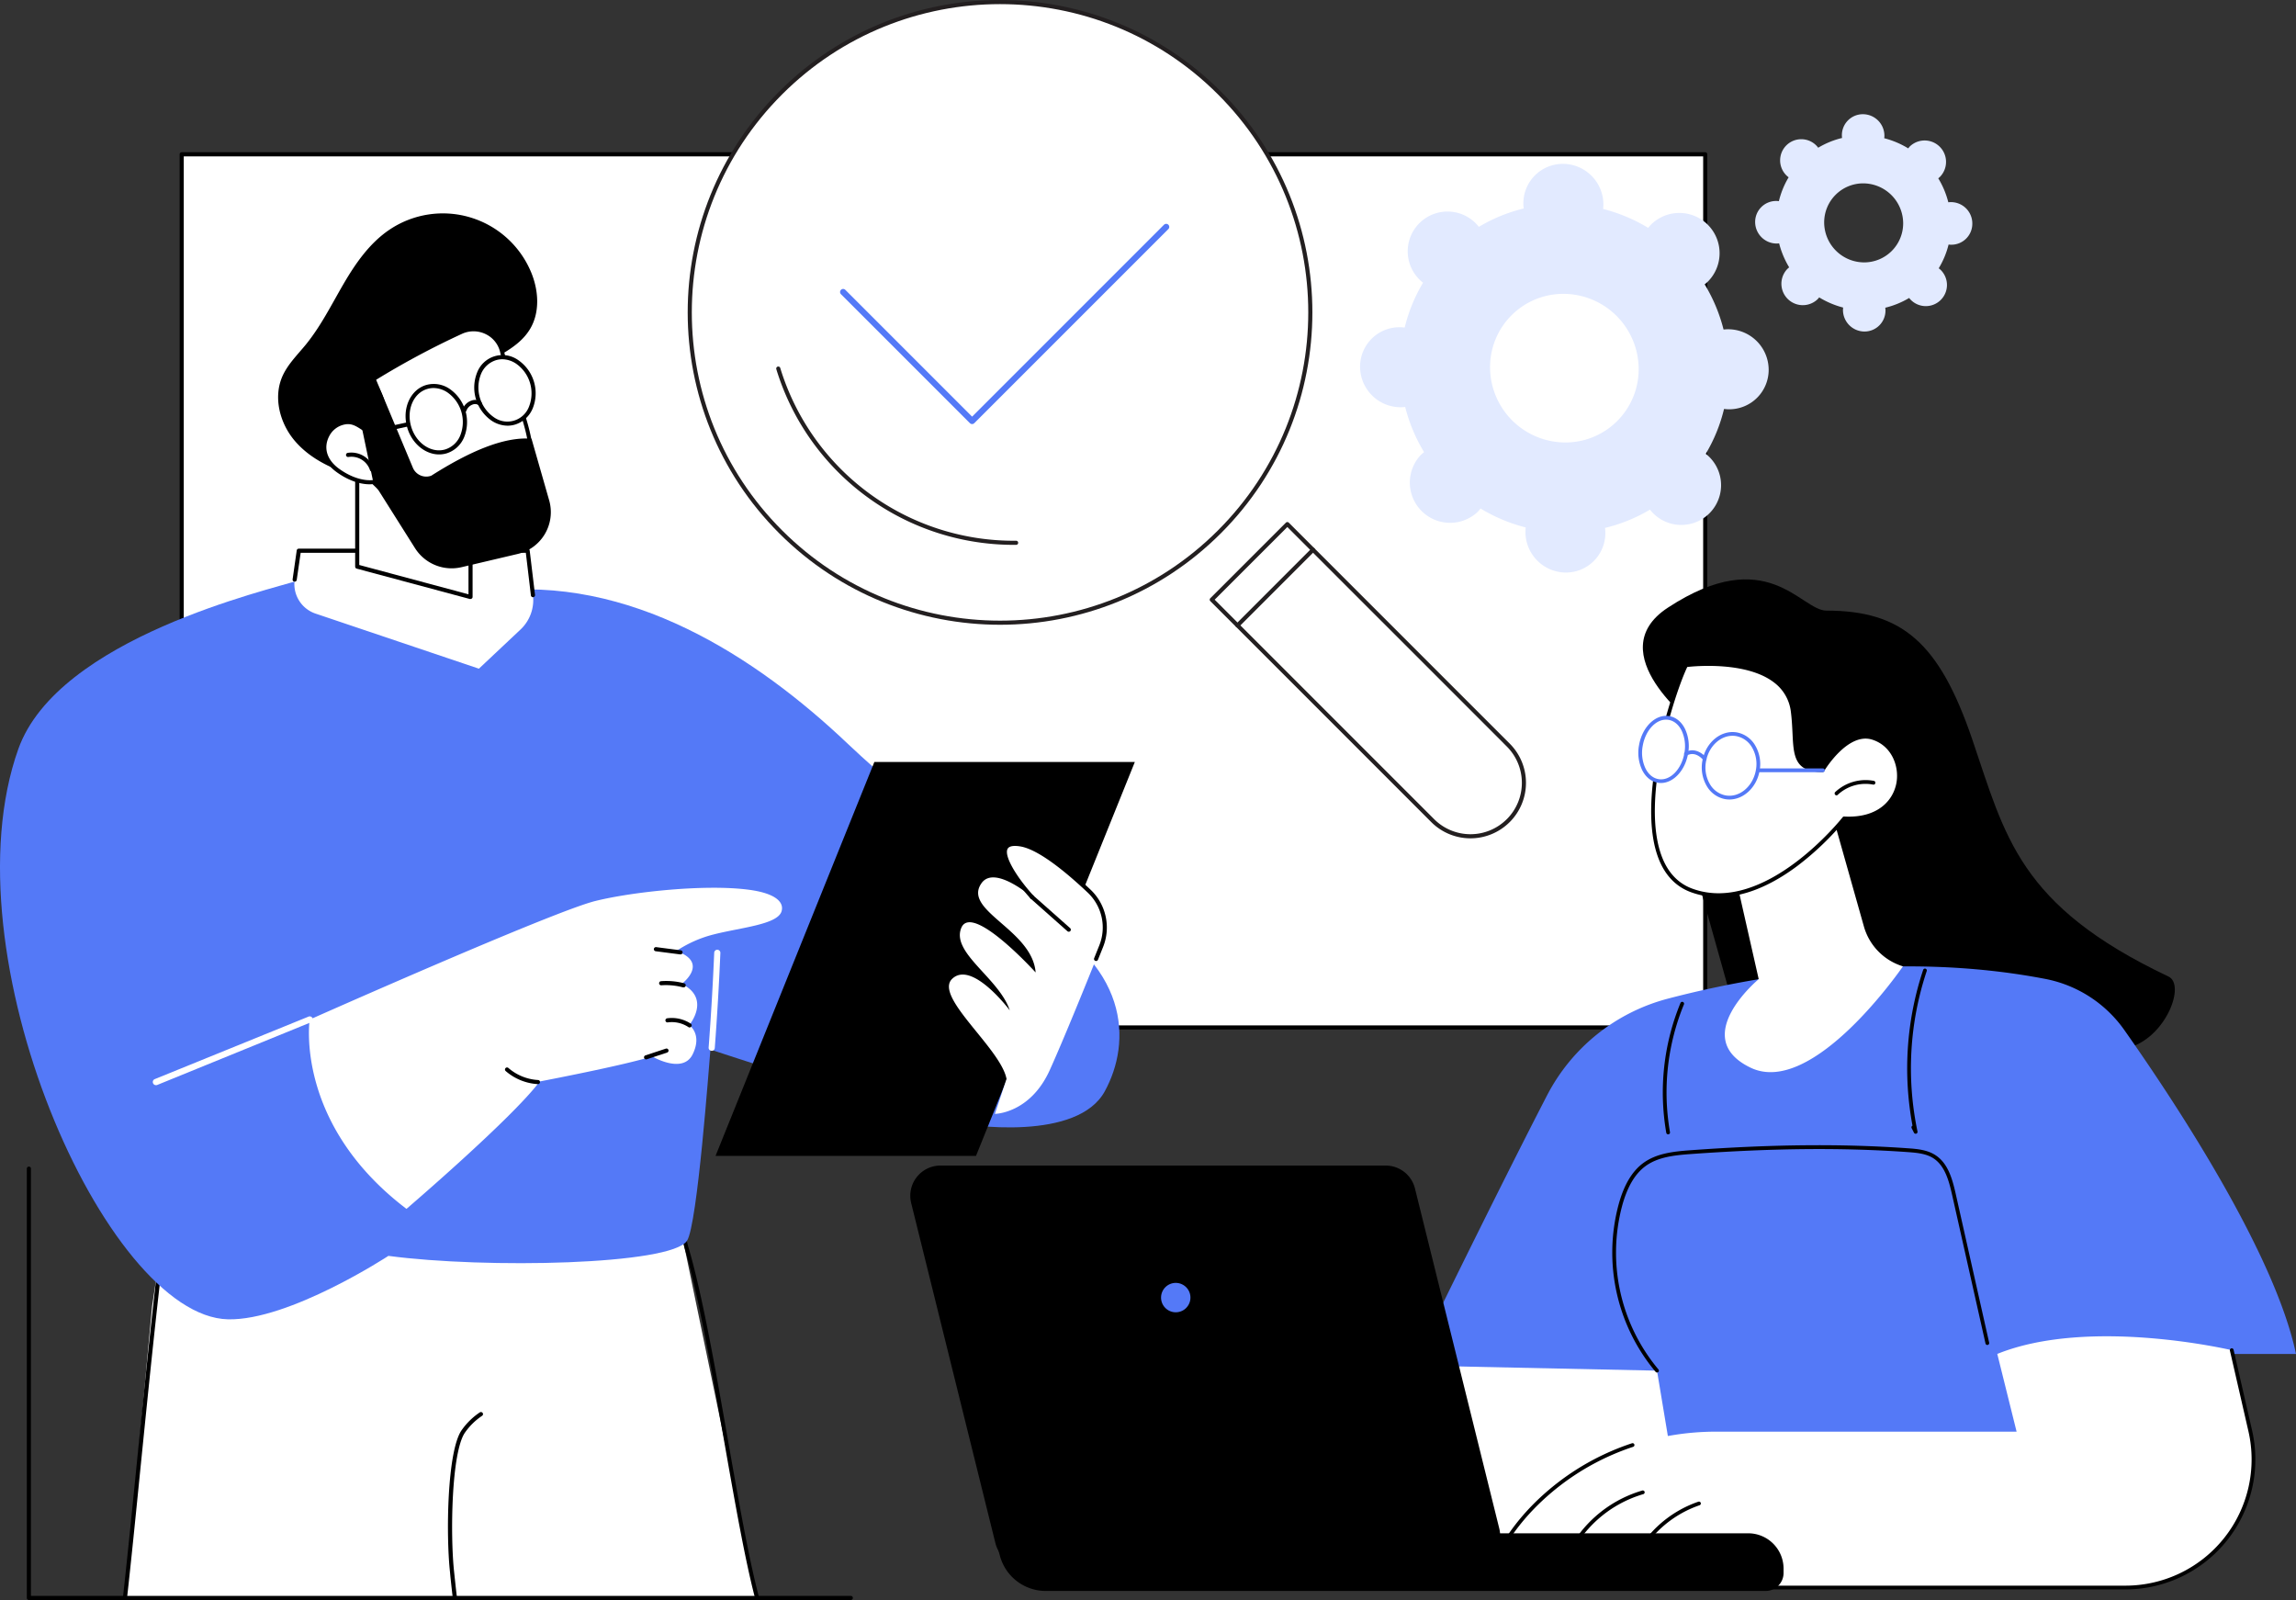
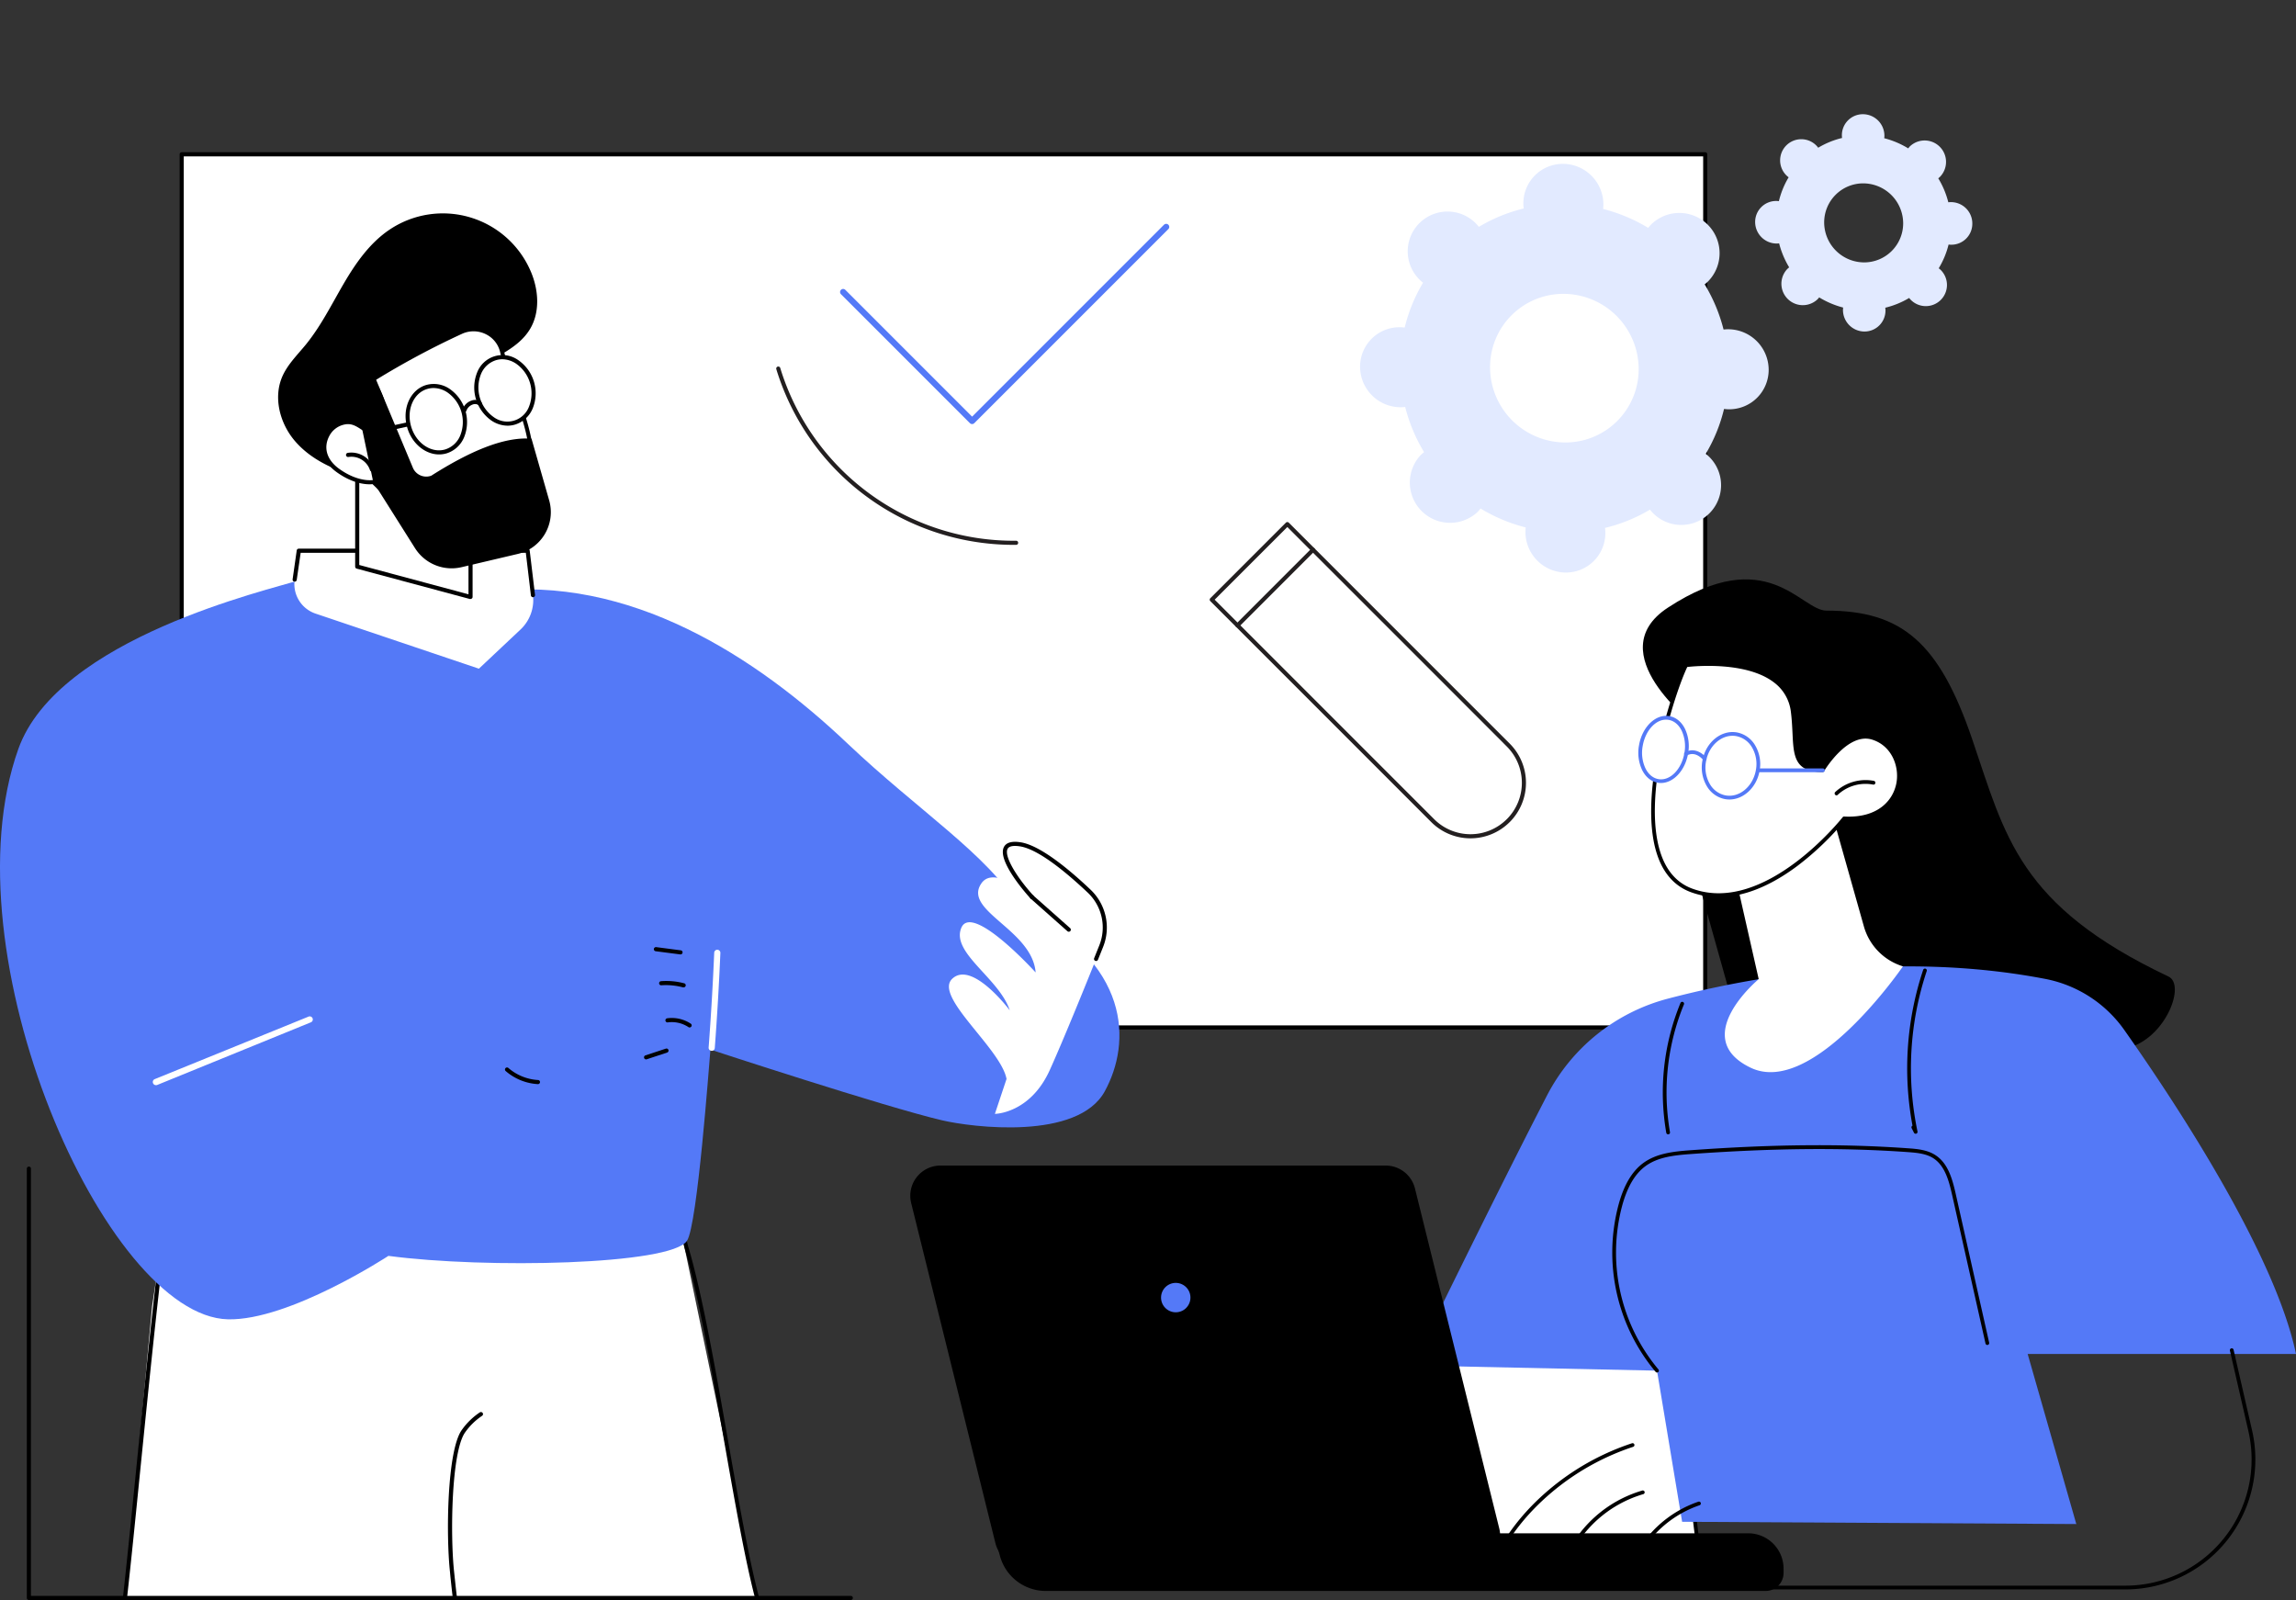
<svg xmlns="http://www.w3.org/2000/svg" viewBox="0 0 1117.41 778.61">
  <rect x="0" y="0" width="1117.41" height="778.61" fill="#333333" stroke="none" />
  <defs>
    <style>.cls-1,.cls-3{fill:#fff;}.cls-2{fill:#5479f7;}.cls-3,.cls-4{stroke:#231f20;stroke-width:2px;}.cls-3,.cls-4,.cls-5{stroke-linecap:round;stroke-linejoin:round;}.cls-4,.cls-5{fill:none;}.cls-5{stroke:#5479f7;stroke-width:3px;}.cls-6{fill:#e2eaff;}</style>
  </defs>
  <g id="图层_2" data-name="图层 2">
    <g id="Illustration">
      <g>
        <rect class="cls-1" x="88.43" y="75.09" width="741.46" height="424.95" />
        <path d="M829.89,501H88.43a1,1,0,0,1-1-1V75.09a1,1,0,0,1,1-1H829.89a1,1,0,0,1,1,1V500A1,1,0,0,1,829.89,501ZM89.43,499H828.89V76.09H89.43Z" />
        <polygon class="cls-1" points="368.43 777.29 326.06 572.85 86.04 555.9 74 635.78 60.91 777.29 368.43 777.29" />
        <path d="M368.43,778.29a1,1,0,0,1-1-.74c-4.87-18.63-9.79-46.6-15-76.22-6.21-35.28-12.63-71.77-19.39-94.38-1-4-1.81-8.14-2.6-12.18C329,587.5,327.55,580,325,573.08c-53.07-2.77-107-6.81-159.18-10.72-25.89-1.94-52.65-4-79-5.77-6.73,40.85-13,103.84-18.62,159.47-2.28,22.8-4.44,44.35-6.35,61.34a1,1,0,1,1-2-.22c1.9-17,4.06-38.52,6.35-61.32,5.61-56.06,12-119.61,18.78-160.5a1,1,0,0,1,1-.83c26.64,1.84,53.72,3.87,79.91,5.84,52.38,3.92,106.53,8,159.8,10.75a1,1,0,0,1,.88.64c2.7,7.24,4.24,15.06,5.73,22.62.82,4.2,1.6,8.17,2.57,12,6.78,22.67,13.21,59.21,19.43,94.56,5.21,29.57,10.12,57.5,15,76a1,1,0,0,1-.71,1.22Z" />
        <path d="M221.37,778.4a1,1,0,0,1-1-.86c-.29-2.07-.61-5.1-1.15-10.12L219,765c-2-18.52-1.36-58.77,5.61-68.94a33.57,33.57,0,0,1,8.88-8.73,1,1,0,1,1,1.13,1.65,31.44,31.44,0,0,0-8.36,8.21c-6.6,9.64-7.18,49.81-5.27,67.6l.26,2.47c.54,5,.86,8,1.14,10.06a1,1,0,0,1-.86,1.12Z" />
        <path class="cls-2" d="M495.3,440.77c-13.74-24.14-48.87-46.7-82.71-78.83-44.57-42.3-106.3-82.49-174.94-74l-92-5.61C131.36,287,28.2,310.33,8.9,364.53c-35.48,99.68,42.6,276,102,277.49,29.86.73,78.13-30.87,78.13-30.87,47.19,6.3,137.74,4.46,145.34-7.39,5.07-7.9,10.7-85.48,11.38-93,0,0,85,27.93,112.67,34.41,14.82,3.48,66.13,9.86,79.24-14.09C550.53,507.58,551.12,468.68,495.3,440.77Z" />
-         <polygon points="348.24 562.49 475 562.49 552.3 370.8 425.53 370.8 348.24 562.49" />
        <path class="cls-1" d="M489.86,525.05l-5.67,17s17.11-.12,26.7-21.3c6.38-14.07,18-42.62,25-60.21A24.5,24.5,0,0,0,530,433.61c-10-9.42-24-21.22-33.38-22.72-15.85-2.53-3.32,15.95,5.61,25.65,0,0-18.08-15.76-24.5-6.82-9.62,13.39,24.62,22.57,26.29,43.51,0,0-31-34.21-36.19-21.67-5,12.12,18.42,24.46,23.6,40.1,0,0-18.4-24.58-28.05-15.31C454.42,485,487.07,510.19,489.86,525.05Z" />
        <path d="M533.43,467.65a1,1,0,0,1-.37-.07,1,1,0,0,1-.56-1.3c.87-2.15,1.69-4.2,2.46-6.12a23.38,23.38,0,0,0-5.63-25.83c-10-9.44-23.78-21-32.85-22.45-2.29-.37-5.21-.46-6.1,1.19-1.93,3.6,4.89,14.42,12.61,22.79a1,1,0,1,1-1.47,1.36c-.68-.74-16.62-18.17-12.9-25.1,1.16-2.15,3.91-2.9,8.18-2.22,9.57,1.54,23.72,13.34,33.9,23a25.38,25.38,0,0,1,6.12,28c-.77,1.92-1.6,4-2.46,6.12A1,1,0,0,1,533.43,467.65Z" />
        <path d="M520.15,453.41a1,1,0,0,1-.66-.25l-17.9-15.87a1,1,0,0,1,1.32-1.5l17.9,15.87a1,1,0,0,1,.09,1.41A1,1,0,0,1,520.15,453.41Z" />
        <path class="cls-1" d="M346.37,511.37h-.11a1.49,1.49,0,0,1-1.38-1.61c1.15-15.29,2.06-30.82,2.71-46.15a1.5,1.5,0,0,1,3,.13c-.65,15.36-1.57,30.92-2.72,46.25A1.5,1.5,0,0,1,346.37,511.37Z" />
        <path class="cls-1" d="M143.42,282.07l2-14.06H256.79l2.59,21.61a19.69,19.69,0,0,1-6,16.67L233.07,325.4l-79.49-26.8A15.14,15.14,0,0,1,143.42,282.07Z" />
        <path d="M259.38,290.62a1,1,0,0,1-1-.88L255.91,269H146.33l-1.92,13.2a1,1,0,1,1-2-.29l2-14.05a1,1,0,0,1,1-.86H256.79a1,1,0,0,1,1,.88l2.59,21.61a1,1,0,0,1-.88,1.11Z" />
        <path class="cls-1" d="M75.88,528.07a1.51,1.51,0,0,1-1.39-.94,1.5,1.5,0,0,1,.83-2l74.85-30.42a1.5,1.5,0,0,1,1.13,2.78L76.45,528A1.65,1.65,0,0,1,75.88,528.07Z" />
-         <path class="cls-1" d="M197.82,588.28s51.48-44.06,64.84-62c0,0,41.95-8,54.68-12.22,0,0,14.91,8.88,19.76-1s-1.66-14.2-1.66-14.2,10.8-12.93-3.64-20.07c0,0,13.66-10.24-2.65-16a58.46,58.46,0,0,1,18.37-8.11c13.3-3.37,30.9-4.78,32.84-11.19,1.25-4.1-2.21-8.68-15.84-10.5-21.19-2.83-56.89,1-74.81,5.47-20.72,5.13-139,57.71-139,57.71S143.09,546.71,197.82,588.28Z" />
        <path d="M261.78,527.57h-.06a26.17,26.17,0,0,1-15.54-6.3,1,1,0,1,1,1.3-1.51,24.16,24.16,0,0,0,14.36,5.81,1,1,0,0,1-.06,2Z" />
        <path d="M314.44,515.53a1,1,0,0,1-.32-1.95l9.93-3.28a1,1,0,0,1,.63,1.9l-9.93,3.28A.84.84,0,0,1,314.44,515.53Z" />
        <path d="M335.62,500a1,1,0,0,1-.56-.17,14.68,14.68,0,0,0-10.07-2.3,1,1,0,1,1-.28-2,16.78,16.78,0,0,1,11.46,2.61,1,1,0,0,1-.55,1.84Z" />
        <path d="M332.6,480.47a1.15,1.15,0,0,1-.26,0,32,32,0,0,0-10.49-1,1,1,0,0,1-.15-2,33.8,33.8,0,0,1,11.15,1,1,1,0,0,1-.25,2Z" />
        <path d="M331.08,464.44H331l-11.9-1.54a1,1,0,1,1,.25-2l11.91,1.55a1,1,0,0,1-.13,2Z" />
        <path class="cls-1" d="M173.85,227.46v48.25L229,290.51V250.15S186,224.27,173.85,227.46Z" />
        <path d="M229,291.51l-.26,0-55.15-14.8a1,1,0,0,1-.74-1V227.46a1,1,0,0,1,.75-1c12.38-3.27,54.15,21.72,55.92,22.79a1,1,0,0,1,.48.86v40.36a1,1,0,0,1-1,1Zm-54.15-16.57L228,289.21V250.72c-4.66-2.76-41.36-24.21-53.15-22.44Z" />
        <path d="M143.24,214.26c-7.08-8.49-10.26-20.8-5.88-30.95,2.6-6,7.45-10.67,11.58-15.74,7.29-9,12.45-19.45,18.28-29.44s12.64-19.78,22.21-26.27a46.52,46.52,0,0,1,69.05,20.62c3.67,8.82,4.39,19.42-.51,27.61-5.5,9.2-16.4,13.29-25.54,18.87-12.58,7.68-22.47,18.82-32.74,29.21a160.28,160.28,0,0,1-16,14.52,81.92,81.92,0,0,1-9.12,6.11c-3.93,2.25-5.48,1.73-9.7.09C156.72,225.71,148.91,221.06,143.24,214.26Z" />
        <path class="cls-1" d="M186.92,199.32c-.59-5.22-3.21-10-5.78-14.55a396.34,396.34,0,0,1,43.17-23.21,14.36,14.36,0,0,1,20,9.62,146.84,146.84,0,0,0,5.3,17c4,11.13,8.46,22.37,9,34.19s-3.58,24.61-13.42,31.19c-5.67,3.8-12.67,5.18-19.5,5.27-13.14.2-26.91-4.61-34.92-15-1.69-2.19-9.16-9.26-9.16-9.26s-7.46,1.46-17.33-5.7c-6.18-4.49-8.48-11-4.82-17.53a11.73,11.73,0,0,1,7.32-5.61c6.37-1.62,8.88,3.29,14.21,4.61S187.34,203.1,186.92,199.32Z" />
        <path d="M224.93,259.85c-14.47,0-27.48-5.73-34.94-15.43-1.41-1.84-7.21-7.4-8.7-8.82-1.94.21-8.85.39-17.58-5.94-6.86-5-8.82-12.2-5.1-18.83a12.77,12.77,0,0,1,7.94-6.09c4.4-1.11,7.16.61,9.84,2.27a16.84,16.84,0,0,0,4.86,2.34,2.57,2.57,0,0,0,2.49-.52c2-1.76,2.49-6.65,2.18-9.4-.57-5.1-3.27-9.92-5.65-14.17a1,1,0,0,1,.34-1.34,401.06,401.06,0,0,1,43.29-23.27,15.5,15.5,0,0,1,13.32.17A15,15,0,0,1,245.3,171a147,147,0,0,0,5.27,16.89l.94,2.59c3.74,10.24,7.61,20.84,8.12,31.9.49,10.69-2.89,24.73-13.86,32.07-5.22,3.49-12,5.32-20,5.43Zm-43.3-26.3a1,1,0,0,1,.69.27c.31.29,7.54,7.15,9.26,9.38,7.21,9.38,20,14.86,34.12,14.64,7.68-.11,14.06-1.82,19-5.1,10.27-6.87,13.44-20.16,13-30.31-.49-10.75-4.31-21.2-8-31.31l-.94-2.59a148.54,148.54,0,0,1-5.34-17.12,13,13,0,0,0-7-8.79,13.46,13.46,0,0,0-11.61-.15,396.66,396.66,0,0,0-42.25,22.65c2.35,4.21,4.85,8.93,5.43,14.09.34,3-.13,8.74-2.85,11.13a4.55,4.55,0,0,1-4.29.95,18.39,18.39,0,0,1-5.44-2.58c-2.53-1.58-4.71-2.94-8.28-2a10.72,10.72,0,0,0-6.69,5.13c-3.23,5.76-1.54,11.82,4.53,16.23,9.34,6.78,16.48,5.54,16.55,5.53A.65.65,0,0,1,181.63,233.55Z" />
        <path d="M181.05,229.45a1,1,0,0,1-1-.71,9.52,9.52,0,0,0-10.46-6.36,1,1,0,0,1-.36-2A11.59,11.59,0,0,1,182,228.16a1,1,0,0,1-.67,1.25A.92.92,0,0,1,181.05,229.45Z" />
        <path d="M213.69,221.14c-6.66,0-13.15-5.18-15.46-12.94-2.74-9.17,1.38-18.52,9.16-20.84a13.66,13.66,0,0,1,11.51,1.94,19.66,19.66,0,0,1,7,23.4,13.63,13.63,0,0,1-8.57,7.92A12.86,12.86,0,0,1,213.69,221.14ZM211,188.83a10.76,10.76,0,0,0-3.07.45c-6.73,2-10.23,10.23-7.82,18.35s9.86,13.08,16.59,11.07a11.64,11.64,0,0,0,7.3-6.8A17.62,17.62,0,0,0,217.8,191,12.34,12.34,0,0,0,211,188.83Z" />
        <path class="cls-1" d="M258.92,186.07c2.58,8.66-1.23,17.43-8.5,19.59s-15.25-3.09-17.82-11.75,1.22-17.42,8.49-19.59S256.34,177.42,258.92,186.07Z" />
        <path d="M247.06,207.15a14.3,14.3,0,0,1-7.86-2.47,19.64,19.64,0,0,1-7-23.39,13.22,13.22,0,0,1,20.08-6,19.6,19.6,0,0,1,7,23.39,13.63,13.63,0,0,1-8.57,7.92A12.64,12.64,0,0,1,247.06,207.15Zm-2.62-32.32a10.64,10.64,0,0,0-3.06.45,11.65,11.65,0,0,0-7.31,6.8A17.65,17.65,0,0,0,240.3,203a11.25,11.25,0,0,0,17.15-5.11A17.62,17.62,0,0,0,251.21,177,12.25,12.25,0,0,0,244.44,174.83Z" />
        <path d="M226,200.63a.9.9,0,0,1-.28,0,1,1,0,0,1-.68-1.24,7.05,7.05,0,0,1,4.45-4.46,4.87,4.87,0,0,1,4.59.62,1,1,0,1,1-1.21,1.59,3,3,0,0,0-2.75-.31,5,5,0,0,0-3.16,3.12A1,1,0,0,1,226,200.63Z" />
        <path d="M182,211.1a1,1,0,0,1-.21-2l16.41-3.58a1,1,0,1,1,.42,2l-16.4,3.57A.78.78,0,0,1,182,211.1Z" />
        <path d="M267.27,243.49l-8.59-30c-13.32-1.1-30.09,6.13-48.79,18a7.07,7.07,0,0,1-8.87-3.67l-21.1-50.49-6.07,20,7.78,37.16,20.31,32.2A21.09,21.09,0,0,0,224.65,276L252,269.56A20.88,20.88,0,0,0,267.27,243.49Z" />
        <path d="M414.06,778.61h-400a1,1,0,0,1-1-1V568.7a1,1,0,0,1,2,0V776.61h399a1,1,0,1,1,0,2Z" />
      </g>
      <path class="cls-3" d="M734.07,399.31l-.07.06a26,26,0,0,1-36.71,0L589.74,291.82l36.78-36.77L734.07,362.6A26,26,0,0,1,734.07,399.31Z" />
-       <circle class="cls-3" cx="486.7" cy="152.01" r="151.01" transform="translate(35.06 388.68) rotate(-45)" />
      <line class="cls-3" x1="639.03" y1="267.56" x2="602.26" y2="304.34" />
      <path class="cls-4" d="M378.77,179.36a119.8,119.8,0,0,0,115.75,84.78" />
      <polyline class="cls-5" points="410.34 142.11 473.1 204.87 567.55 110.42" />
      <path d="M853.64,525.52,818.67,401l6.15-48.13s-46.72-35.12-13.14-57.14c48.51-31.81,64.69,1.41,77.18,1.41,36.85,0,54.94,15.63,71,62.68s22.5,80.82,95.49,115.39c8.38,4-1.07,28.85-18.41,34.32C985,525.89,853.64,525.52,853.64,525.52Z" />
      <polygon class="cls-1" points="649.29 756.02 826.82 756.02 814.15 652.82 716.92 633.89 649.29 756.02" />
      <path d="M648.5,756.49a.92.92,0,0,1,0-.91l67.63-122.13a.92.92,0,0,1,1-.45l97.22,18.93a.89.89,0,0,1,.73.78l12.67,103.2a.87.87,0,0,1-.22.72.93.93,0,0,1-.68.31H649.29A.94.94,0,0,1,648.5,756.49Zm164.82-102.9L717.4,634.92,650.84,755.11H825.79Z" />
      <path class="cls-2" d="M806.42,667l-119-2.51S727.64,581.86,752.94,533a92.72,92.72,0,0,1,58.7-47c41.9-11,111.92-23.41,183.61-9.66a61.21,61.21,0,0,1,38.55,24.82c24.29,34.47,73.22,108.32,83.61,157.73H986.82l23.67,82.76-191.84-1.1Z" />
      <path d="M811.8,552H812a.91.91,0,0,0,.74-1.06,112.67,112.67,0,0,1,6.79-62.16.91.91,0,0,0-1.68-.7,114.54,114.54,0,0,0-6.91,63.18A.92.92,0,0,0,811.8,552Z" />
      <path d="M932.31,551.72a1.06,1.06,0,0,0,.31-.05.92.92,0,0,0,.59-1,149.72,149.72,0,0,1,4.48-78.12.91.91,0,1,0-1.73-.58,151.64,151.64,0,0,0-5.19,75.81h0a.91.91,0,0,0-.4,1.23l1.14,2.25A.92.92,0,0,0,932.31,551.72Z" />
      <path d="M806.42,667.91a.91.91,0,0,0,.7-1.5,88.6,88.6,0,0,1-17.64-79.71c2.53-9.22,6.26-15.52,11.39-19.26,6-4.38,13.9-5.27,22.15-5.86,40.35-2.88,73.88-3.18,105.5-.93,4.75.34,9,.8,12.41,3,5.52,3.57,7.52,10.72,9.1,17.75l16.27,72.39a.91.91,0,1,0,1.78-.4L951.81,581c-1.66-7.39-3.79-14.94-9.89-18.88-3.81-2.47-8.45-3-13.27-3.32-31.71-2.26-65.32-2-105.76.93-8.53.61-16.7,1.54-23.1,6.2-5.47,4-9.42,10.62-12.06,20.25a90.39,90.39,0,0,0,18,81.38A.87.87,0,0,0,806.42,667.91Z" />
-       <path class="cls-1" d="M722.5,772.55h311.91a62.34,62.34,0,0,0,60.73-76.28l-9-39.23s-69.05-16.36-114.11,1.82l9.4,37.83H835.22c-27.78,0-55.05,8.77-77,25.87C743.4,734.16,729.37,750.37,722.5,772.55Z" />
      <path d="M722.5,773.46h311.91a63.26,63.26,0,0,0,61.62-77.4l-9-39.22a.92.92,0,0,0-1.09-.69.93.93,0,0,0-.69,1.1l9,39.22a61.44,61.44,0,0,1-59.85,75.16H723.75c6-18.63,17.84-34.89,35.07-48.35a119.89,119.89,0,0,1,36-19.21.91.91,0,1,0-.58-1.73,121.54,121.54,0,0,0-36.55,19.5c-17.9,14-30,30.94-36.07,50.44a.94.94,0,0,0,.14.81A.91.91,0,0,0,722.5,773.46Z" />
      <path d="M761.92,760.79a.9.9,0,0,0,.84-.56,57.7,57.7,0,0,1,37-33.13.93.93,0,0,0,.63-1.13.91.91,0,0,0-1.13-.63,59.58,59.58,0,0,0-38.22,34.2.92.92,0,0,0,.5,1.19A1.07,1.07,0,0,0,761.92,760.79Z" />
      <path d="M795,761.51a.93.93,0,0,0,.84-.54,53.43,53.43,0,0,1,31.3-28.47.91.91,0,0,0-.58-1.73,55.29,55.29,0,0,0-32.39,29.46.9.9,0,0,0,.46,1.2A.83.83,0,0,0,795,761.51Z" />
      <path class="cls-1" d="M855.92,476.48S821.58,505,852,519.58s74.12-49.33,74.12-49.33a28.33,28.33,0,0,1-19-19.39l-17.29-61.2-48.1,24.17Z" />
      <path class="cls-1" d="M887,374.81s11.66-19.71,24.42-15.73c19.45,6.06,18.19,40.86-13.86,39.18,0,0-37.93,48.5-74.32,35s-9.7-95.48-2.64-109.54c0,0,48.34-6.44,52,22.73C874.61,363.46,870.53,374.81,887,374.81Z" />
      <path d="M822.89,434.15c-7.19-2.66-12.45-8.09-15.63-16.15-11.39-28.88,6.81-83.34,12.49-94.65a.89.89,0,0,1,.69-.49c1.18-.16,29.09-3.72,44.08,7.85a22.64,22.64,0,0,1,8.89,15.67c.47,3.75.63,7.26.78,10.36.52,10.9.8,17,12.26,17.15,1.9-3.05,12.85-19.53,25.2-15.68,9.3,2.9,14.94,12.8,13.11,23-1.65,9.19-9.56,18.68-26.82,17.95a140.43,140.43,0,0,1-23.39,22.37c-13.34,9.93-26.29,15-38.15,15A38.7,38.7,0,0,1,822.89,434.15Zm74.67-36.8c16.42.85,23.88-7.93,25.4-16.43,1.42-7.93-2.25-18-11.85-21-11.92-3.72-23.25,15.13-23.36,15.32a.93.93,0,0,1-.79.45c-13.7,0-14.07-7.93-14.59-18.9-.15-3.06-.31-6.53-.77-10.22a20.85,20.85,0,0,0-8.2-14.44c-13.34-10.31-38.46-8-42.24-7.55-5.83,12.06-23.23,64.76-12.2,92.72,3,7.55,7.88,12.64,14.56,15.11,35.34,13.07,72.9-34.26,73.28-34.74a.91.91,0,0,1,.72-.35Z" />
      <path d="M893.73,387.06a.88.88,0,0,0,.63-.25,19.79,19.79,0,0,1,17.25-5,.9.9,0,0,0,1.07-.71A.91.91,0,0,0,912,380a21.64,21.64,0,0,0-18.86,5.46.91.91,0,0,0,0,1.29A.9.9,0,0,0,893.73,387.06Z" />
-       <ellipse class="cls-1" cx="842.42" cy="372.65" rx="15.57" ry="13.23" transform="translate(325.73 1135.25) rotate(-79.74)" />
      <path class="cls-2" d="M839.52,388.87a13.13,13.13,0,0,1-9-6.57,17.85,17.85,0,0,1-2-12.13c1.6-8.95,9.16-15.11,16.83-13.75a13.13,13.13,0,0,1,9,6.57,17.87,17.87,0,0,1,2,12.14c-1.45,8.1-7.79,13.93-14.68,13.93A12.89,12.89,0,0,1,839.52,388.87Zm-9.23-18.38a15.94,15.94,0,0,0,1.77,10.89,11.28,11.28,0,0,0,7.78,5.69c6.68,1.19,13.28-4.31,14.7-12.27a16,16,0,0,0-1.76-10.89,11.33,11.33,0,0,0-7.78-5.69,10.48,10.48,0,0,0-1.84-.16C837.14,358.06,831.58,363.26,830.29,370.49Z" />
      <ellipse class="cls-1" cx="809.61" cy="364.69" rx="15.54" ry="11.2" transform="translate(312.51 1100.46) rotate(-80.21)" />
      <path class="cls-2" d="M806.83,380.9c-3.25-.55-6-2.8-7.7-6.32a19.73,19.73,0,0,1-1.45-11.93c1.53-8.94,8.13-15.3,14.72-14.17,3.24.55,6,2.79,7.7,6.31a19.76,19.76,0,0,1,1.45,11.94c-1.42,8.25-7.15,14.3-13.2,14.3A8.75,8.75,0,0,1,806.83,380.9ZM799.47,363a17.9,17.9,0,0,0,1.3,10.82c1.45,3,3.71,4.87,6.37,5.32,5.59,1,11.25-4.73,12.61-12.68a18,18,0,0,0-1.29-10.82c-1.46-3-3.72-4.87-6.37-5.33a7.41,7.41,0,0,0-1.24-.1C805.69,350.17,800.74,355.59,799.47,363Z" />
      <path class="cls-2" d="M829.63,370.17a.88.88,0,0,0,.55-.19.91.91,0,0,0,.17-1.28c-1.56-2-5.71-5.16-10.27-2.65a.91.91,0,0,0,.88,1.6c4.33-2.38,7.8,2,7.94,2.17A.92.92,0,0,0,829.63,370.17Z" />
      <path class="cls-2" d="M855.73,375.77h31.53a.92.92,0,0,0,0-1.83H855.73a.92.92,0,0,0,0,1.83Z" />
      <path d="M508.9,774.21H859.26a8.76,8.76,0,0,0,8.76-8.76v-2.06a17.22,17.22,0,0,0-17.22-17.24H483.65l3,11A23.1,23.1,0,0,0,508.9,774.21Z" />
      <path d="M498.66,761.51H715.32a14.26,14.26,0,0,0,13.83-17.68L688.2,578.49a14.26,14.26,0,0,0-13.83-10.83H457.71a14.25,14.25,0,0,0-13.82,17.68l40.95,165.34A14.24,14.24,0,0,0,498.66,761.51Z" />
      <path d="M484.4,750.79,443.45,585.45a14.7,14.7,0,0,1,14.26-18.25H674.37a14.68,14.68,0,0,1,14.27,11.18l41,165.34A14.7,14.7,0,0,1,715.32,762H498.66A14.66,14.66,0,0,1,484.4,750.79ZM457.71,568.12a13.8,13.8,0,0,0-13.38,17.12l40.95,165.33a13.77,13.77,0,0,0,13.38,10.48H715.32a13.8,13.8,0,0,0,13.38-17.12l-41-165.34a13.76,13.76,0,0,0-13.38-10.47Z" />
      <path class="cls-2" d="M565.06,631.46a7.15,7.15,0,1,0,7.15-7.16A7.15,7.15,0,0,0,565.06,631.46Z" />
      <path class="cls-6" d="M781.29,259.26a18.33,18.33,0,0,0-.17-2.36A78.24,78.24,0,0,0,803,248a20.31,20.31,0,0,0,1.57,1.79,19.35,19.35,0,1,0,27.37-27.37,20.31,20.31,0,0,0-1.79-1.57A78.36,78.36,0,0,0,839.05,199a18.46,18.46,0,0,0,2.36.17,19.19,19.19,0,0,0,19.36-19.35,19.76,19.76,0,0,0-19.59-19.59,18.36,18.36,0,0,0-2.36.14,80.51,80.51,0,0,0-9.2-22,18.35,18.35,0,0,0,1.77-1.55,19.59,19.59,0,0,0-27.7-27.7,18.35,18.35,0,0,0-1.55,1.77,80.51,80.51,0,0,0-21.95-9.2,18.36,18.36,0,0,0,.14-2.36,19.76,19.76,0,0,0-19.59-19.59,19.2,19.2,0,0,0-19.35,19.36,18.46,18.46,0,0,0,.17,2.36,78.36,78.36,0,0,0-21.84,8.94,20.31,20.31,0,0,0-1.57-1.79A19.35,19.35,0,1,0,690.78,136a20.31,20.31,0,0,0,1.79,1.57,78.66,78.66,0,0,0-8.94,21.84,18.33,18.33,0,0,0-2.36-.17,19.18,19.18,0,0,0-19.35,19.35,19.76,19.76,0,0,0,19.58,19.59,20.52,20.52,0,0,0,2.37-.14,80.33,80.33,0,0,0,9.2,22,17.17,17.17,0,0,0-1.78,1.55A19.59,19.59,0,0,0,719,249.24a18.34,18.34,0,0,0,1.54-1.78,80.8,80.8,0,0,0,22,9.21,20.35,20.35,0,0,0-.14,2.36,19.77,19.77,0,0,0,19.59,19.59A19.2,19.2,0,0,0,781.29,259.26ZM725.18,179A35.64,35.64,0,0,1,761.12,143a36.69,36.69,0,0,1,36.38,36.38,35.64,35.64,0,0,1-35.94,35.94A36.69,36.69,0,0,1,725.18,179Z" />
      <path class="cls-6" d="M896.4,65.88a10.38,10.38,0,0,0,.09,1.26,41.92,41.92,0,0,0-11.62,4.75,9.25,9.25,0,0,0-.83-1,10.29,10.29,0,1,0-14.55,14.55,9.36,9.36,0,0,0,1,.84,41.56,41.56,0,0,0-4.75,11.61,10.52,10.52,0,0,0-1.26-.09,10.2,10.2,0,0,0-10.29,10.29,10.51,10.51,0,0,0,10.41,10.42,10.39,10.39,0,0,0,1.26-.08,43,43,0,0,0,4.89,11.67,12.13,12.13,0,0,0-.94.83,10.42,10.42,0,0,0,14.73,14.73,10.21,10.21,0,0,0,.82-.94A43.13,43.13,0,0,0,897,149.66c0,.41-.07.83-.07,1.25a10.51,10.51,0,0,0,10.41,10.42A10.21,10.21,0,0,0,917.62,151a10.36,10.36,0,0,0-.1-1.26A41.62,41.62,0,0,0,929.14,145a10.65,10.65,0,0,0,.83.95,10.29,10.29,0,1,0,14.56-14.55,10.69,10.69,0,0,0-1-.84A41.58,41.58,0,0,0,948.33,119a10.36,10.36,0,0,0,1.25.09,10.21,10.21,0,0,0,10.3-10.29A10.39,10.39,0,0,0,948.2,98.44a42.38,42.38,0,0,0-4.89-11.67,10.53,10.53,0,0,0,.94-.83,10.42,10.42,0,0,0-14.73-14.73,9.15,9.15,0,0,0-.82,1A42.71,42.71,0,0,0,917,67.26,8.65,8.65,0,0,0,917.1,66a10.5,10.5,0,0,0-10.41-10.42A10.21,10.21,0,0,0,896.4,65.88Zm29.83,42.7a19,19,0,0,1-19.11,19.11,19.51,19.51,0,0,1-19.34-19.34,19,19,0,0,1,19.11-19.12A19.51,19.51,0,0,1,926.23,108.58Z" />
    </g>
  </g>
</svg>